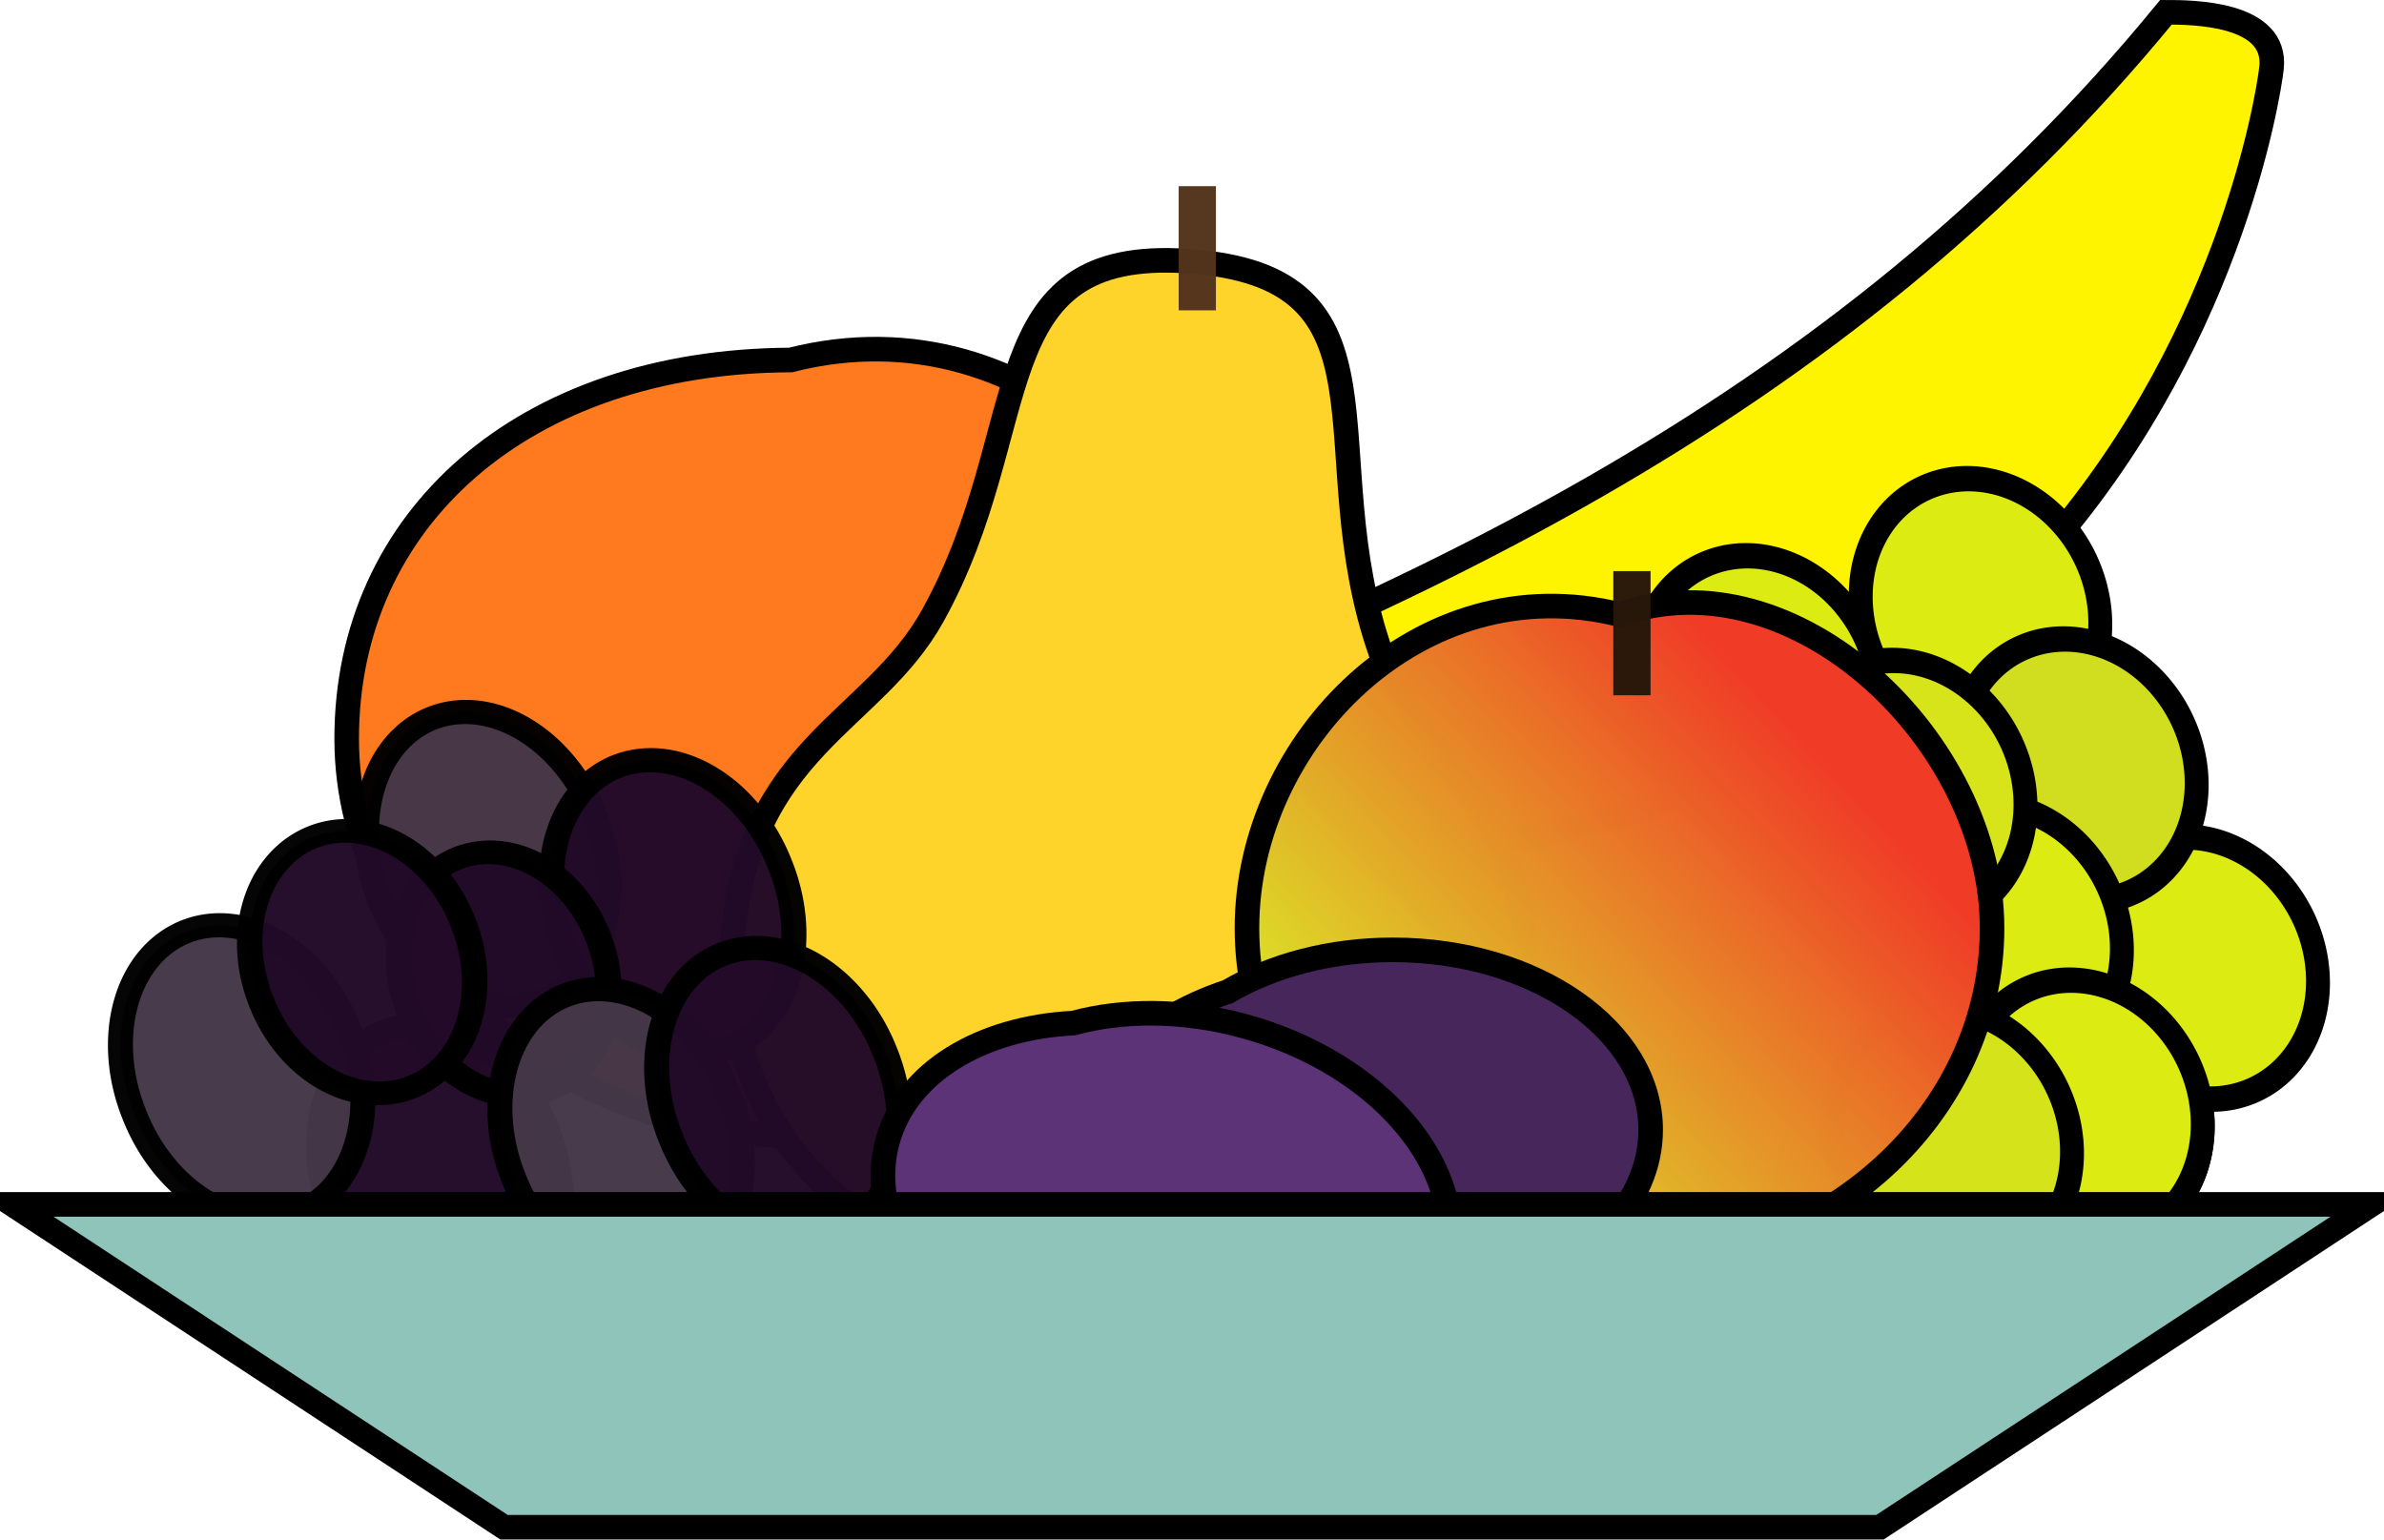
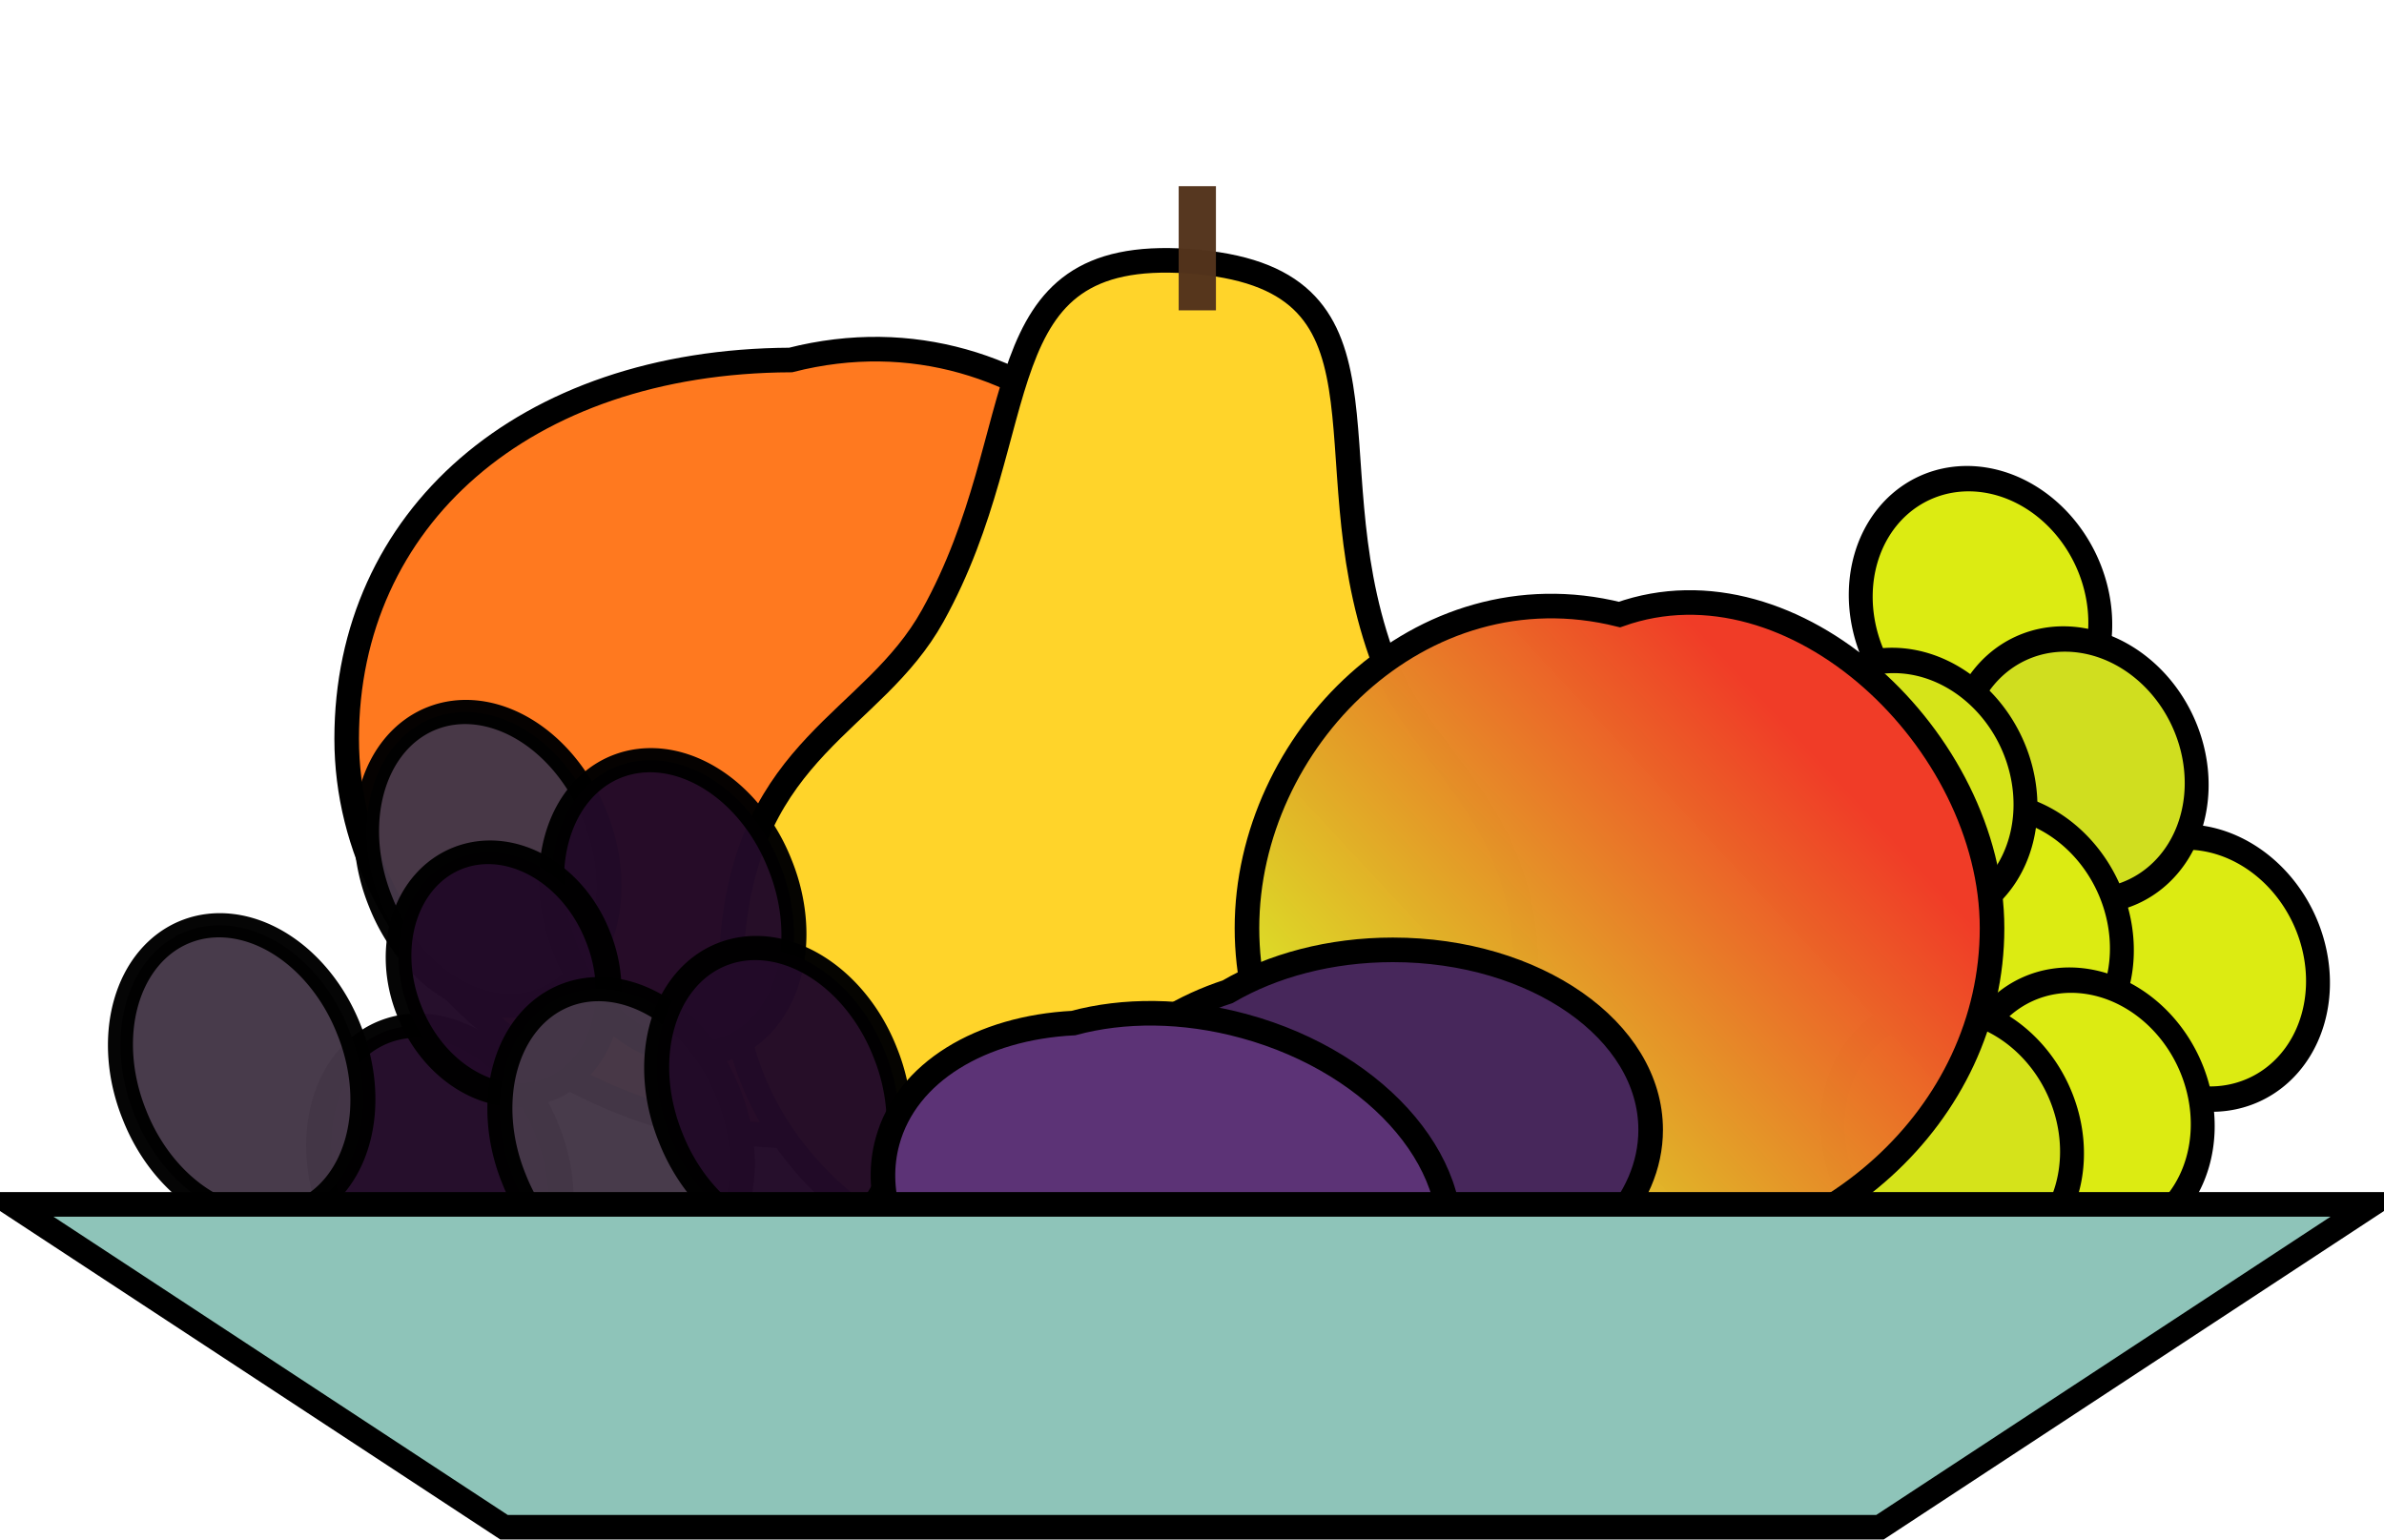
<svg xmlns="http://www.w3.org/2000/svg" viewBox="0 0 387.86 250.48">
  <defs>
    <linearGradient id="a" y2="256.09" gradientUnits="userSpaceOnUse" x2="378.71" gradientTransform="matrix(-.779 0 0 .879 544.6 683.33)" y1="167.61" x1="294.44">
      <stop stop-color="#f03c27" offset="0" />
      <stop stop-color="#d9f027" stop-opacity=".991" offset="1" />
    </linearGradient>
  </defs>
-   <path d="M139.243 131.3c89.094-30.885 160.36-64.876 213.14-129.3 4.04 0 18.183 0 17.173 9.091-1.01 9.092-26.264 166.68-230.31 120.21z" stroke="#000" stroke-width="4" fill="#fff400" />
  <path d="M200.853 119.18c0 35.705-33.558 65.66-71.216 65.66s-73.236-28.945-73.236-64.65 28.661-61.42 72.226-61.619c39.678-10.102 72.226 24.904 72.226 60.609z" stroke="#000" stroke-width="4" fill="#ff791f" />
  <path d="M193.313 42.49c-34.098-2.358-24.587 27.097-41.565 57.694-9.737 17.548-29.942 21.218-32.578 52.616-2.753 32.8 24.367 55.828 59.947 58.814 35.58 2.987 66.159-15.197 68.913-47.998 2.635-31.398-16.675-38.385-23.351-57.31-11.64-32.999 4.73-61.32-31.366-63.816z" stroke="#000" stroke-width="4" fill="#ffd42a" />
  <g stroke="#000" stroke-width="4.274">
-     <path d="M298 230.29a21.213 22.223 0 11-42.426 0 21.213 22.223 0 1142.426 0z" fill="#dceb12" transform="matrix(.812 -.373 .41 .891 19.714 78.846)" />
-     <path d="M298 230.29a21.213 22.223 0 11-42.426 0 21.213 22.223 0 1142.426 0z" fill="#dceb12" transform="matrix(.812 -.373 .41 .891 -32.91 9.8)" />
    <path d="M298 230.29a21.213 22.223 0 11-42.426 0 21.213 22.223 0 1142.426 0z" fill="#dceb12" transform="matrix(.812 -.373 .41 .891 3.046 -2.745)" />
    <path d="M298 230.29a21.213 22.223 0 11-42.426 0 21.213 22.223 0 1142.426 0z" fill="#dceb12" transform="matrix(.812 -.373 .41 .891 38.467 55.555)" />
    <path d="M298 230.29a21.213 22.223 0 11-42.426 0 21.213 22.223 0 1142.426 0z" fill="#d0de1f" transform="matrix(.812 -.373 .41 .891 18.728 23.342)" />
    <path d="M298 230.29a21.213 22.223 0 11-42.426 0 21.213 22.223 0 1142.426 0z" fill="#dceb12" transform="matrix(.812 -.373 .41 .891 6.56 50.251)" />
    <path d="M298 230.29a21.213 22.223 0 11-42.426 0 21.213 22.223 0 1142.426 0z" fill="#d6e419" transform="matrix(.812 -.373 .41 .891 -9.123 26.83)" />
    <path d="M298 230.29a21.213 22.223 0 11-42.426 0 21.213 22.223 0 1142.426 0z" fill="#dceb12" transform="matrix(.812 -.373 .41 .891 19.714 78.846)" />
    <path d="M298 230.29a21.213 22.223 0 11-42.426 0 21.213 22.223 0 1142.426 0z" fill="#d5e31a" transform="matrix(.812 -.373 .41 .891 -1.554 83.302)" />
  </g>
  <path d="M231.32 868.01c0 30.405 27.136 55.053 60.609 55.053 33.474 0 60.609-24.648 60.609-55.053s-32.186-61.114-60.609-51.013c-32.463-8.081-60.609 20.608-60.609 51.013z" stroke="#000" stroke-width="4" fill="url(#a)" transform="translate(-28.447 -717.01)" />
-   <path opacity=".98" fill="#28170b" d="M262.473 92.92h6.061v20.203h-6.061z" />
  <path opacity=".98" fill="#53331c" d="M191.763 30.29h6.061v20.203h-6.061z" />
  <g stroke="#000">
    <path opacity=".98" d="M74.751 244.94a16.668 22.728 0 11-33.335 0 16.668 22.728 0 1133.335 0z" transform="matrix(1.046 -.418 .399 .998 -86.915 -29.398)" stroke-width="3.636" fill="#220b28" />
    <path opacity=".98" d="M74.751 244.94a16.668 22.728 0 11-33.335 0 16.668 22.728 0 1133.335 0z" transform="matrix(1.046 -.418 .399 .998 -79.13 -80.425)" stroke-width="3.636" fill="#453748" />
    <path opacity=".98" d="M74.751 244.94a16.668 22.728 0 11-33.335 0 16.668 22.728 0 1133.335 0z" transform="matrix(1.046 -.418 .399 .998 -119.167 -45.726)" stroke-width="3.636" fill="#453748" />
    <path opacity=".98" d="M74.751 244.94a16.668 22.728 0 11-33.335 0 16.668 22.728 0 1133.335 0z" transform="matrix(1.046 -.418 .399 .998 -49.041 -72.583)" stroke-width="3.636" fill="#220b28" />
    <path opacity=".98" d="M74.751 244.94a16.668 22.728 0 11-33.335 0 16.668 22.728 0 1133.335 0z" transform="matrix(.919 -.367 .328 .82 -51.784 -21.106)" stroke-width="4.278" fill="#220b28" />
    <path opacity=".98" d="M74.751 244.94a16.668 22.728 0 11-33.335 0 16.668 22.728 0 1133.335 0z" transform="matrix(1.046 -.418 .399 .998 -57.434 -35.337)" stroke-width="3.636" fill="#453748" />
-     <path opacity=".98" d="M74.751 244.94a16.668 22.728 0 11-33.335 0 16.668 22.728 0 1133.335 0z" transform="matrix(.982 -.393 .354 .887 -84.816 -37.897)" stroke-width="3.979" fill="#220b28" />
    <path opacity=".98" d="M74.751 244.94a16.668 22.728 0 11-33.335 0 16.668 22.728 0 1133.335 0z" transform="matrix(1.046 -.418 .399 .998 -31.928 -42.024)" stroke-width="3.636" fill="#220b28" />
  </g>
  <path d="M226.613 154.54c-10.232 0-19.597 2.557-26.875 6.812-14.253 4.678-24.125 14.8-24.125 26.531 0 16.18 18.754 29.281 41.906 29.281 10.221 0 19.6-2.564 26.875-6.812 14.265-4.674 24.156-14.793 24.156-26.531 0-16.179-18.785-29.281-41.938-29.281z" stroke="#000" stroke-width="4" fill="#47275b" />
  <path d="M202.343 166.93c-9.873-2.684-19.582-2.673-27.721-.476-14.981.774-27.162 7.952-30.24 19.273-4.244 15.612 10.415 33.175 32.757 39.249 9.863 2.681 19.587 2.666 27.721.476 14.992-.769 27.191-7.938 30.27-19.265 4.244-15.612-10.446-33.184-32.787-39.257z" stroke="#000" stroke-width="4" fill="#5c3376" />
  <path d="M2 195.95h383.86l-80 52.528H82z" stroke="#000" stroke-width="4" fill="#8ec4b9" />
</svg>